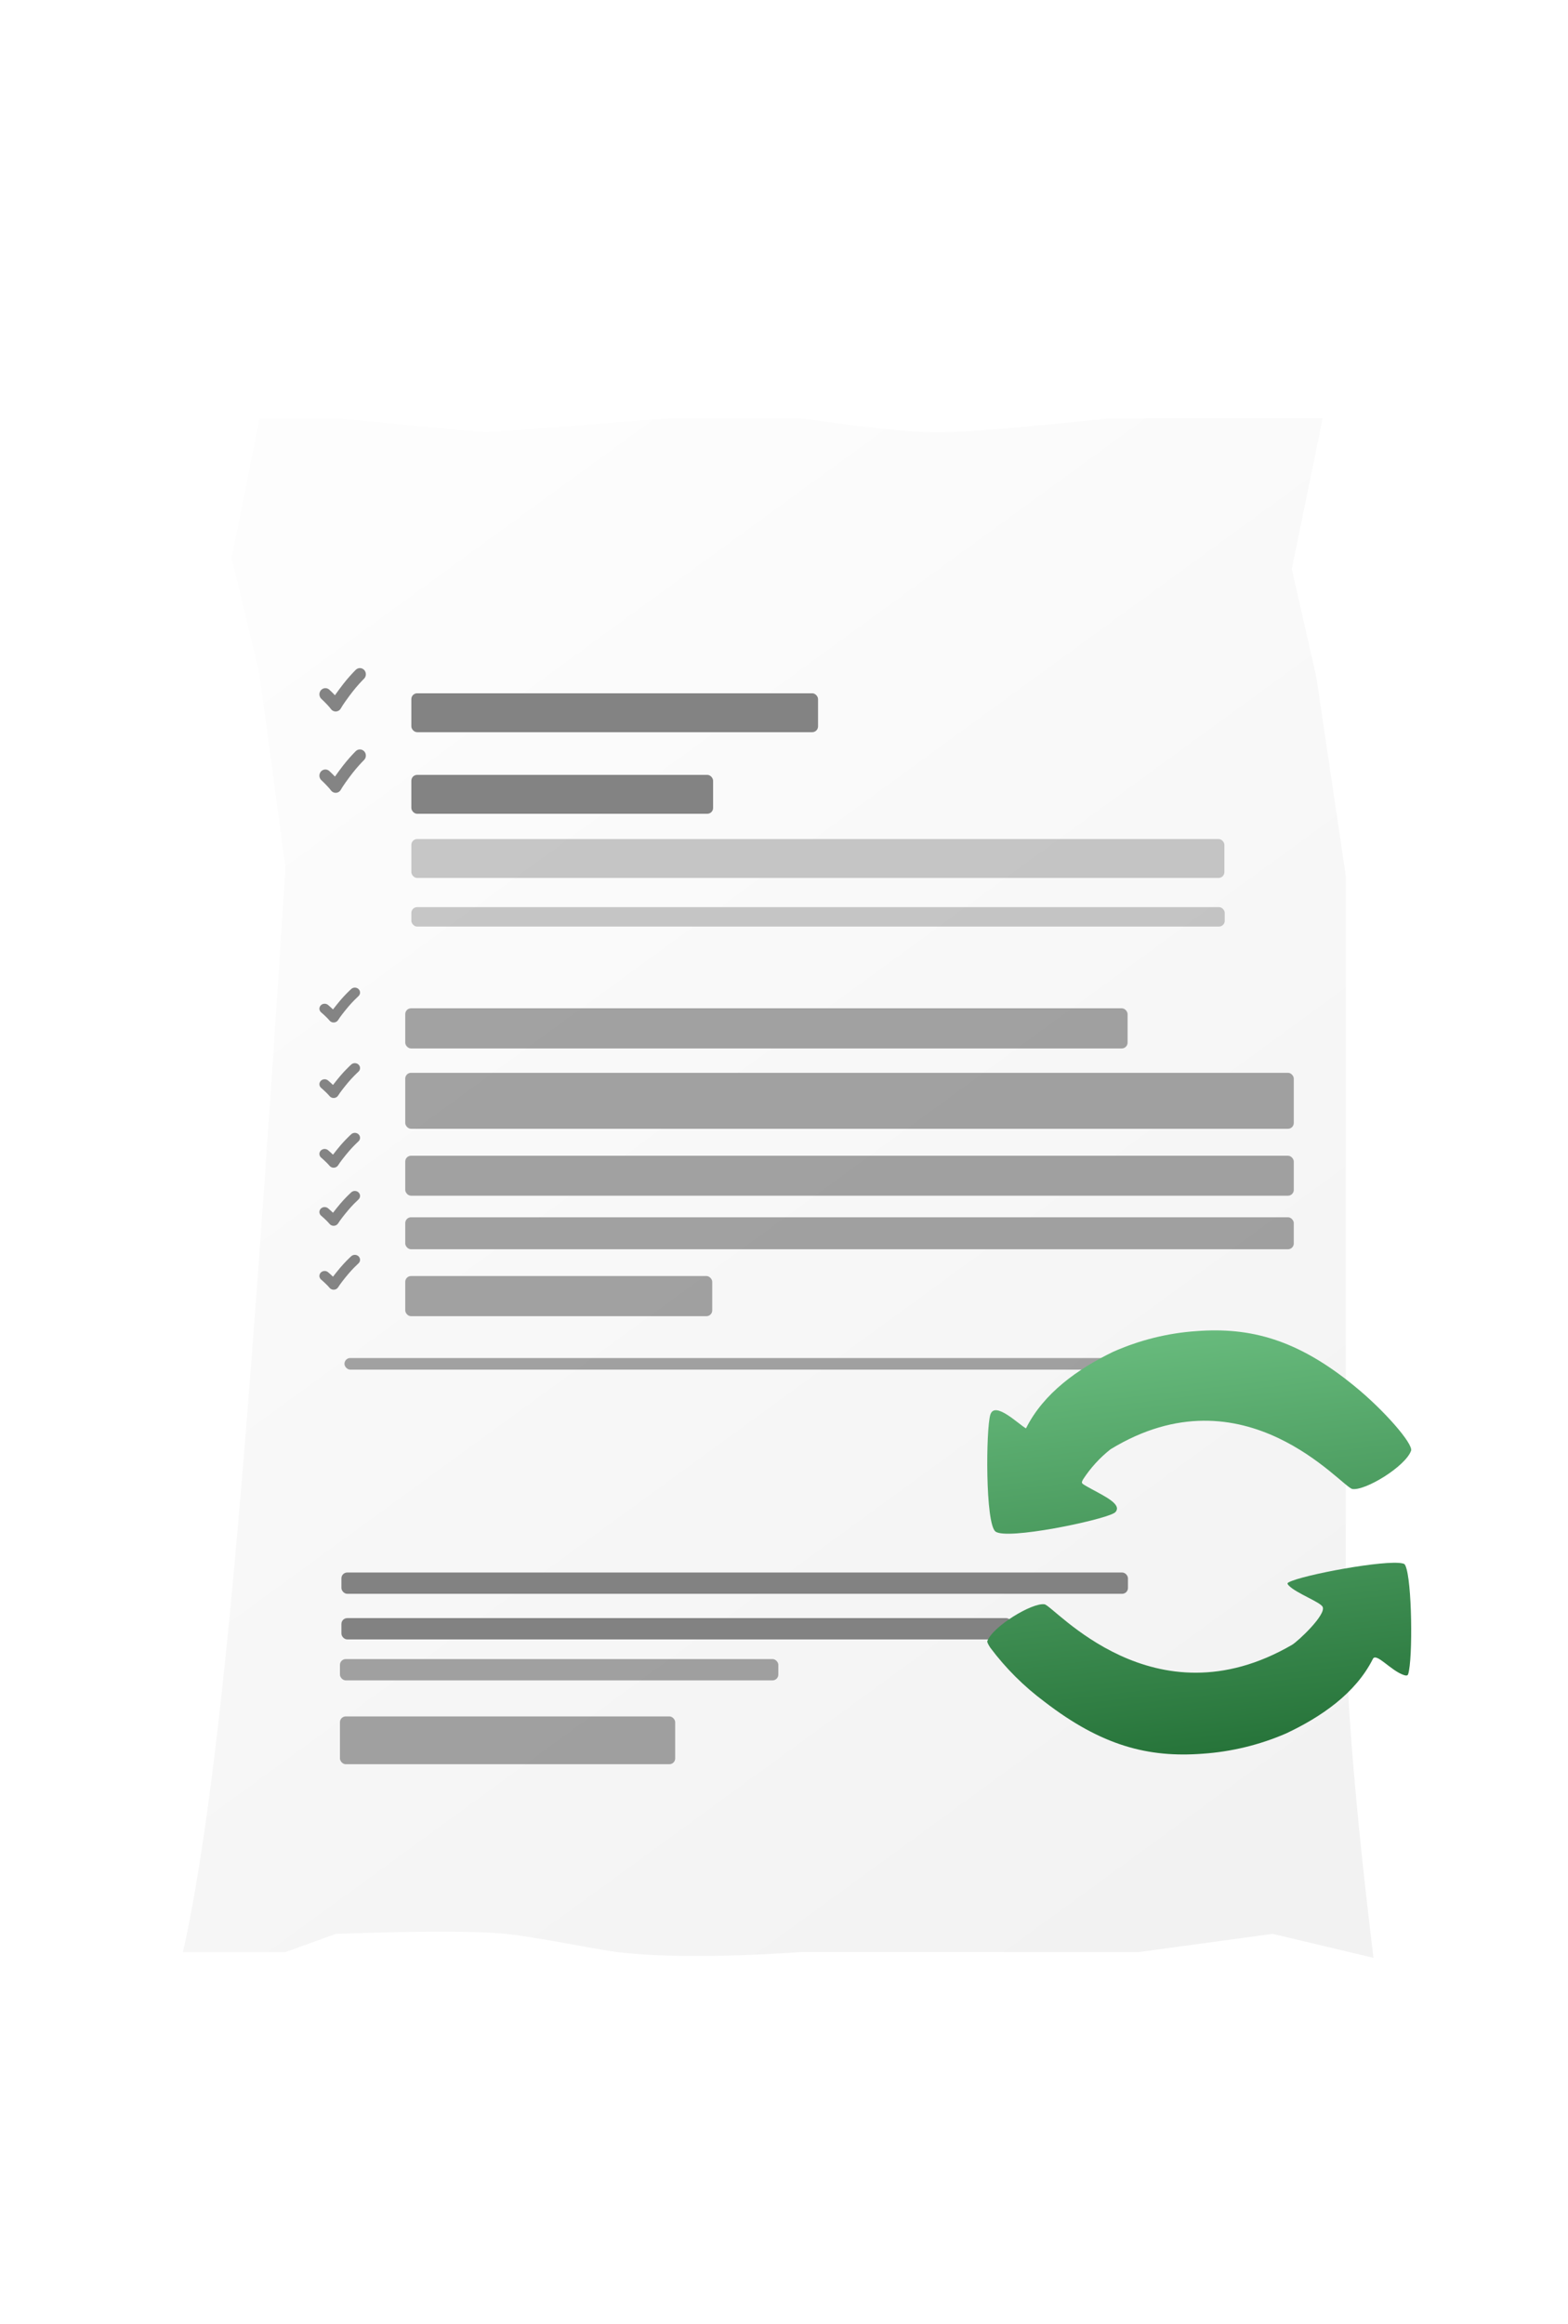
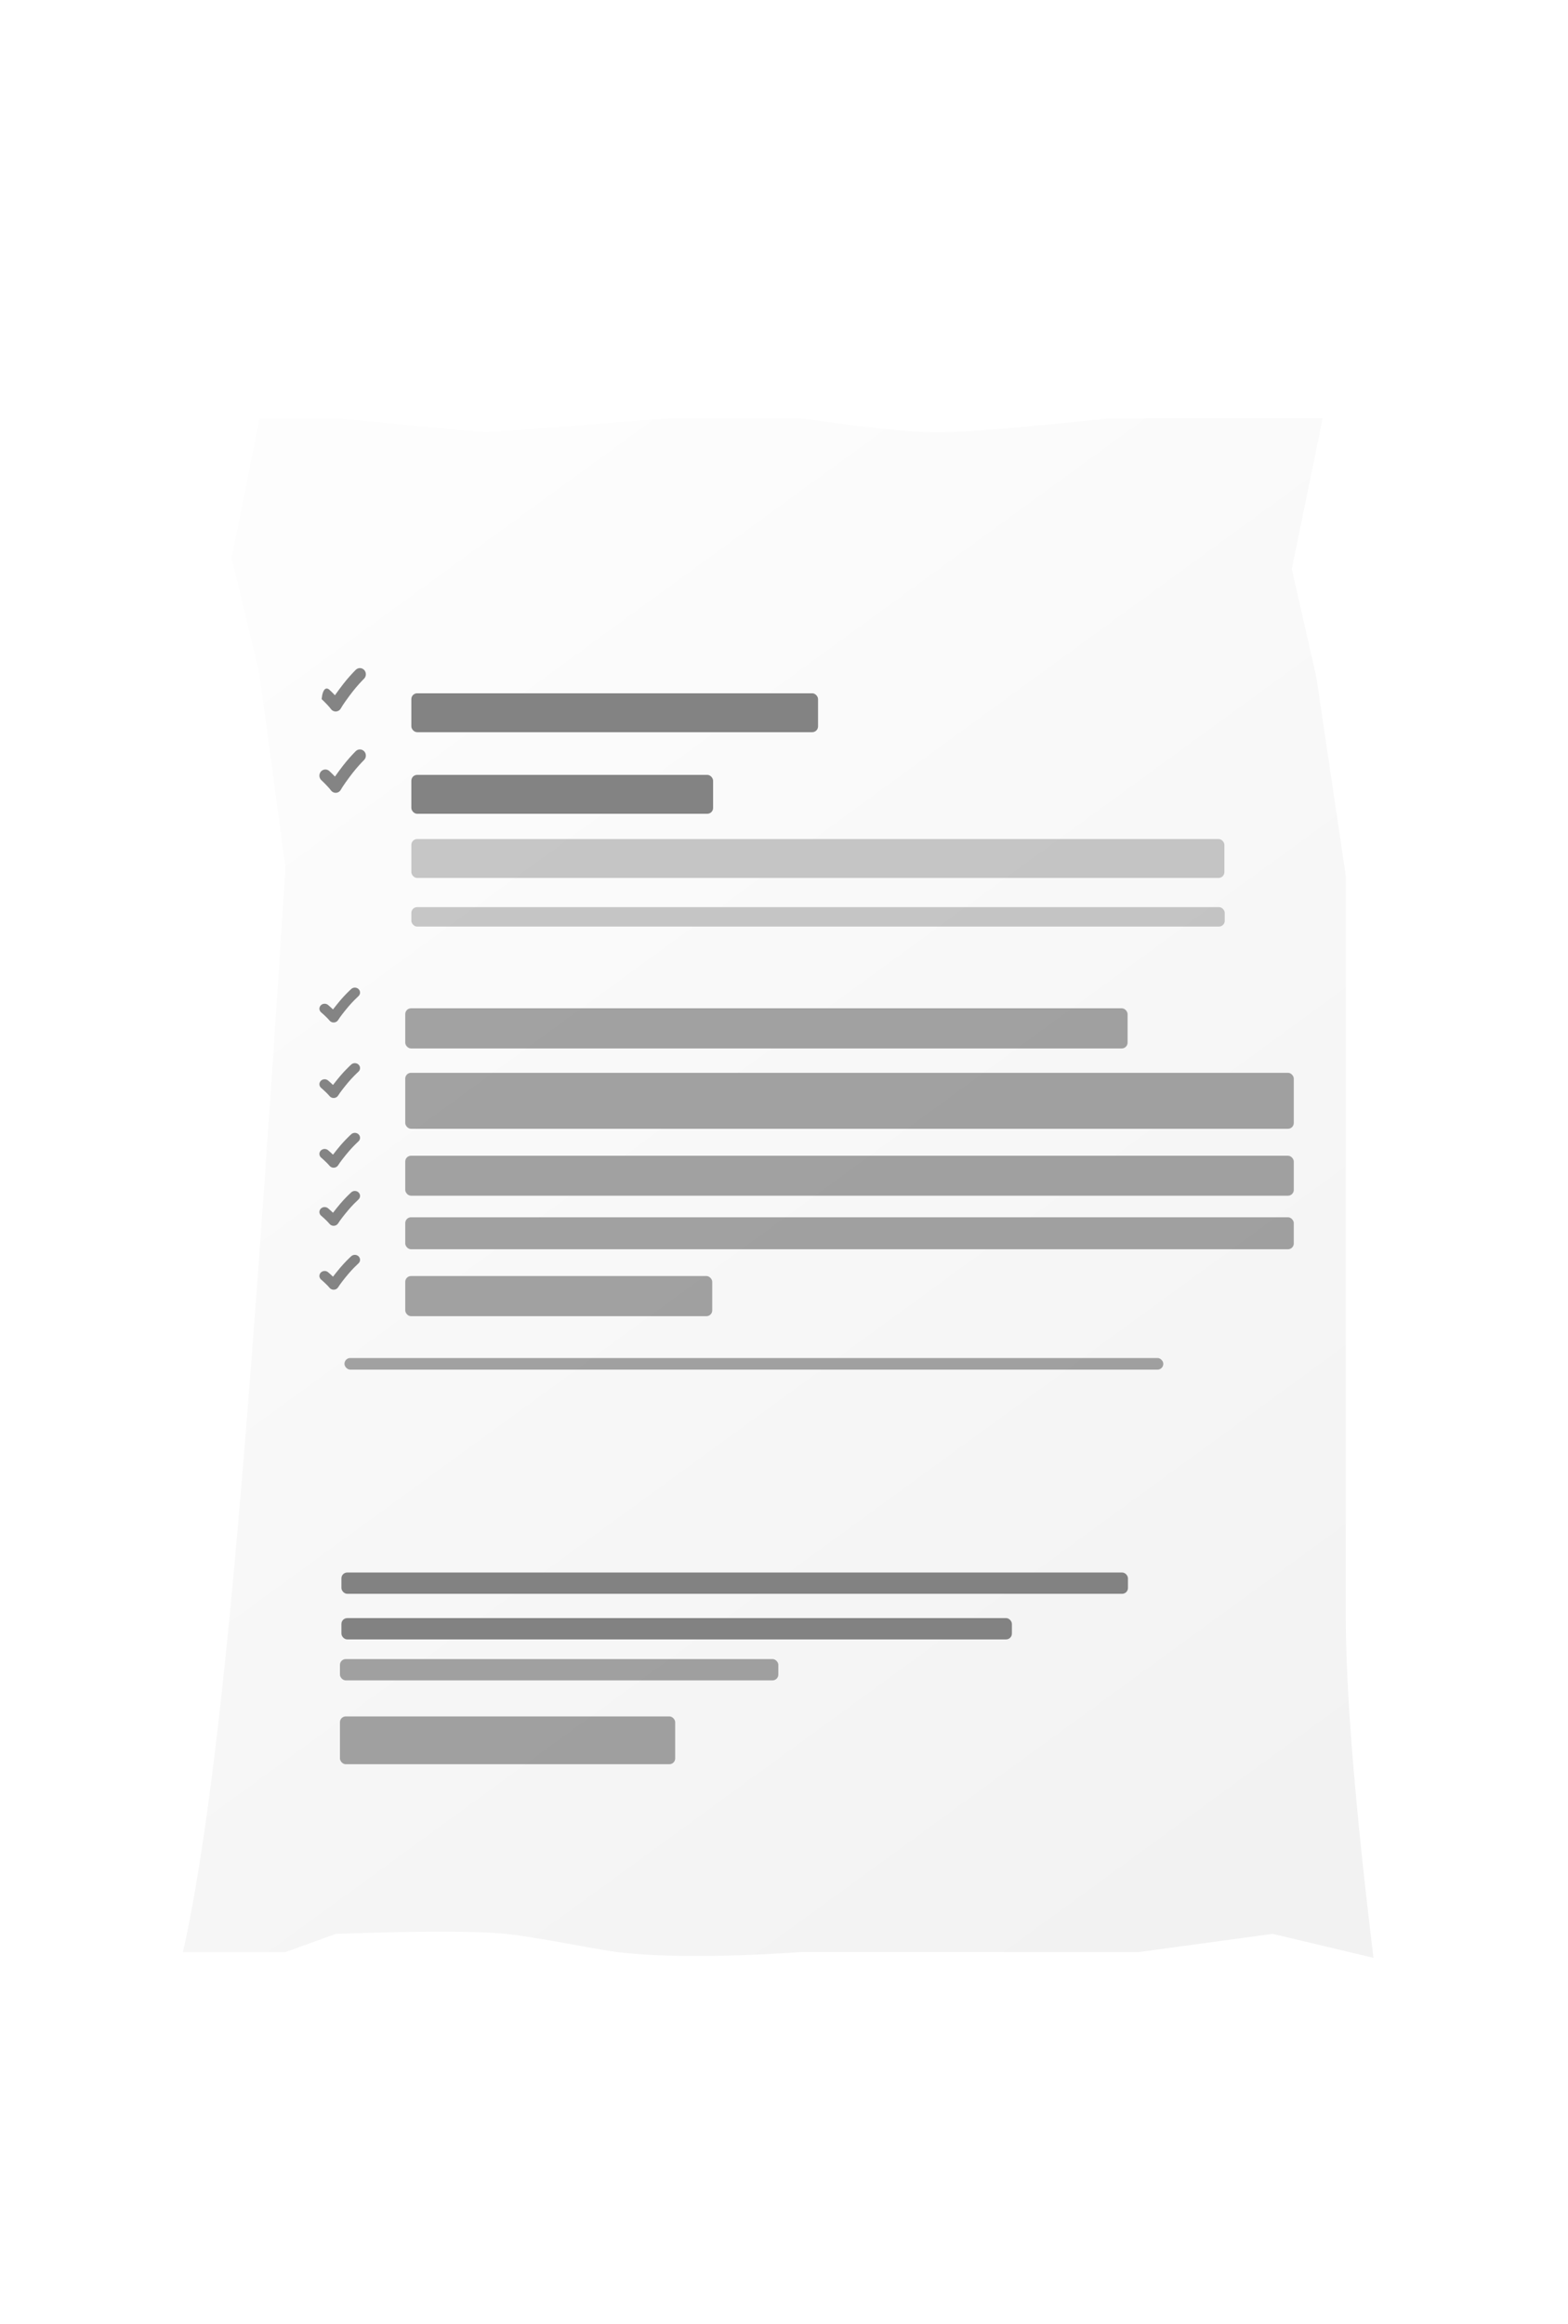
<svg xmlns="http://www.w3.org/2000/svg" width="270px" height="400px" viewBox="0 0 270 400" version="1.1">
  <title>illustrations/updated-document</title>
  <defs>
    <filter x="-21.0%" y="-16.2%" width="145.9%" height="135.5%" filterUnits="objectBoundingBox" id="filter-1">
      <feOffset dx="4" dy="4" in="SourceAlpha" result="shadowOffsetOuter1" />
      <feGaussianBlur stdDeviation="15" in="shadowOffsetOuter1" result="shadowBlurOuter1" />
      <feColorMatrix values="0 0 0 0 0.7   0 0 0 0 0.7   0 0 0 0 0.7  0 0 0 0.8 0" type="matrix" in="shadowBlurOuter1" result="shadowMatrixOuter1" />
      <feMerge>
        <feMergeNode in="shadowMatrixOuter1" />
        <feMergeNode in="SourceGraphic" />
      </feMerge>
    </filter>
    <linearGradient x1="24.767%" y1="1.878%" x2="79.922%" y2="100%" id="linearGradient-2">
      <stop stop-color="#FDFDFD" offset="0%" />
      <stop stop-color="#F2F2F2" offset="100%" />
    </linearGradient>
    <linearGradient x1="38.229%" y1="-4.22428586e-14%" x2="50%" y2="100%" id="linearGradient-3">
      <stop stop-color="#69BC7E" offset="0%" />
      <stop stop-color="#267339" offset="100%" />
    </linearGradient>
  </defs>
  <g id="illustrations/updated-document" stroke="none" stroke-width="1" fill="none" fill-rule="evenodd">
    <g id="Document" transform="translate(27.5, 68)">
      <g filter="url(#filter-1)" fill-rule="nonzero" id="Group">
        <g>
          <path d="M106.399,0 C117.568,1.613 125.417,2.42 129.945,2.42 C134.472,2.42 144.363,1.613 159.616,0 L181.071,0 L196.257,0 L190.937,25.939 L195.178,44.619 L200.24,78.807 L200.24,205.79 C200.24,193.235 200.24,193.42 200.24,206.343 C200.24,219.267 201.827,238.819 205,265 L187.635,260.876 L164.602,264.012 L137.948,264.012 L106.399,264.012 C92.989,264.915 82.447,264.915 74.772,264.012 C71.582,263.637 60.907,261.415 55.57,260.876 C50.569,260.372 40.825,260.372 26.338,260.876 L17.651,264.012 L0,264.012 C2.945,251.032 5.746,230.498 8.402,202.411 C11.059,174.323 14.142,132.645 17.651,77.378 L13.184,44.073 L8.402,24.037 L13.184,0 L26.338,0 L52.182,2.42 L83.809,0 L106.399,0 Z" id="Path-5" fill="url(#linearGradient-2)" />
          <rect id="Rectangle-110" fill-opacity="0.8" fill="#666666" x="39.332" y="47.337" width="70.031" height="6.696" rx="1" />
          <rect id="Rectangle-111" fill-opacity="0.8" fill="#666666" x="39.332" y="61.381" width="51.959" height="6.696" rx="1" />
          <rect id="Rectangle-112" fill-opacity="0.3" fill="#4A4A4A" x="39.332" y="72.426" width="140" height="6.696" rx="1" />
          <rect id="Rectangle-113" fill-opacity="0.3" fill="#4A4A4A" x="39.332" y="84.144" width="140.063" height="3.348" rx="1" />
          <rect id="Rectangle-114" fill-opacity="0.5" fill="#4A4A4A" x="27.814" y="161.759" width="141" height="2" rx="1" />
          <rect id="Rectangle-116" fill-opacity="0.5" fill="#4A4A4A" x="38.28" y="101.559" width="124.384" height="6.913" rx="1" />
          <rect id="Rectangle-117" fill-opacity="0.5" fill="#4A4A4A" x="38.28" y="112.663" width="153" height="9.635" rx="1" />
          <rect id="Rectangle-118" fill-opacity="0.5" fill="#4A4A4A" x="38.28" y="126.937" width="153" height="6.882" rx="1" />
          <rect id="Rectangle-119" fill-opacity="0.5" fill="#4A4A4A" x="38.28" y="137.531" width="153" height="5.506" rx="1" />
          <rect id="Rectangle-120" fill-opacity="0.5" fill="#4A4A4A" x="38.28" y="147.646" width="52.863" height="6.913" rx="1" />
          <rect id="Rectangle-133" fill-opacity="0.8" fill="#666666" x="27.291" y="198.677" width="135.436" height="3.667" rx="1" />
          <rect id="Rectangle-134" fill-opacity="0.8" fill="#666666" x="27.291" y="206.527" width="115.453" height="3.667" rx="1" />
          <rect id="Rectangle-135" fill-opacity="0.5" fill="#4A4A4A" x="27.036" y="213.579" width="75.489" height="3.667" rx="1" />
          <rect id="Rectangle-136" fill-opacity="0.5" fill="#4A4A4A" x="27.036" y="223.45" width="57.727" height="8.226" rx="1" />
        </g>
      </g>
      <g id="interface-validation-check" transform="translate(27.5, 47)" fill="#848484">
-         <path d="M7.714,0.326 C8.107,0.749 8.093,1.421 7.684,1.826 C7.301,2.206 6.482,3.073 5.713,4.059 C4.938,5.053 3.999,6.367 3.699,6.922 C3.529,7.239 3.213,7.443 2.862,7.465 C2.512,7.486 2.175,7.321 1.969,7.028 C1.872,6.889 1.642,6.619 1.361,6.318 C1.084,6.021 0.525,5.459 0.38,5.337 C-0.061,4.967 -0.128,4.299 0.23,3.844 C0.588,3.389 1.236,3.32 1.676,3.69 C1.875,3.857 2.428,4.413 2.677,4.672 C3.04,4.151 3.699,3.258 4.112,2.728 C4.89,1.73 5.777,0.775 6.26,0.296 C6.67,-0.11 7.321,-0.096 7.714,0.326 Z" id="Path" />
+         <path d="M7.714,0.326 C8.107,0.749 8.093,1.421 7.684,1.826 C7.301,2.206 6.482,3.073 5.713,4.059 C4.938,5.053 3.999,6.367 3.699,6.922 C3.529,7.239 3.213,7.443 2.862,7.465 C2.512,7.486 2.175,7.321 1.969,7.028 C1.872,6.889 1.642,6.619 1.361,6.318 C1.084,6.021 0.525,5.459 0.38,5.337 C0.588,3.389 1.236,3.32 1.676,3.69 C1.875,3.857 2.428,4.413 2.677,4.672 C3.04,4.151 3.699,3.258 4.112,2.728 C4.89,1.73 5.777,0.775 6.26,0.296 C6.67,-0.11 7.321,-0.096 7.714,0.326 Z" id="Path" />
      </g>
      <g id="interface-validation-check" transform="translate(27.5, 61)" fill="#848484">
        <path d="M7.714,0.326 C8.107,0.749 8.093,1.421 7.684,1.826 C7.301,2.206 6.482,3.073 5.713,4.059 C4.938,5.053 3.999,6.367 3.699,6.922 C3.529,7.239 3.213,7.443 2.862,7.465 C2.512,7.486 2.175,7.321 1.969,7.028 C1.872,6.889 1.642,6.619 1.361,6.318 C1.084,6.021 0.525,5.459 0.38,5.337 C-0.061,4.967 -0.128,4.299 0.23,3.844 C0.588,3.389 1.236,3.32 1.676,3.69 C1.875,3.857 2.428,4.413 2.677,4.672 C3.04,4.151 3.699,3.258 4.112,2.728 C4.89,1.73 5.777,0.775 6.26,0.296 C6.67,-0.11 7.321,-0.096 7.714,0.326 Z" id="Path" />
      </g>
      <g id="interface-validation-check" transform="translate(27.5, 102)" fill="#848484">
        <path d="M6.749,0.262 C7.093,0.602 7.082,1.142 6.723,1.468 C6.388,1.773 5.672,2.469 4.999,3.262 C4.32,4.06 3.499,5.116 3.237,5.562 C3.087,5.817 2.811,5.981 2.504,5.999 C2.198,6.016 1.903,5.883 1.723,5.647 C1.638,5.536 1.437,5.319 1.191,5.077 C0.948,4.838 0.46,4.387 0.332,4.288 C-0.053,3.991 -0.112,3.454 0.202,3.089 C0.515,2.724 1.081,2.668 1.467,2.965 C1.641,3.099 2.125,3.546 2.342,3.754 C2.66,3.336 3.236,2.618 3.598,2.192 C4.279,1.39 5.055,0.622 5.478,0.238 C5.836,-0.089 6.405,-0.078 6.749,0.262 Z" id="Path" />
      </g>
      <g id="interface-validation-check" transform="translate(27.5, 115)" fill="#848484">
        <path d="M6.749,0.262 C7.093,0.602 7.082,1.142 6.723,1.468 C6.388,1.773 5.672,2.469 4.999,3.262 C4.32,4.06 3.499,5.116 3.237,5.562 C3.087,5.817 2.811,5.981 2.504,5.999 C2.198,6.016 1.903,5.883 1.723,5.647 C1.638,5.536 1.437,5.319 1.191,5.077 C0.948,4.838 0.46,4.387 0.332,4.288 C-0.053,3.991 -0.112,3.454 0.202,3.089 C0.515,2.724 1.081,2.668 1.467,2.965 C1.641,3.099 2.125,3.546 2.342,3.754 C2.66,3.336 3.236,2.618 3.598,2.192 C4.279,1.39 5.055,0.622 5.478,0.238 C5.836,-0.089 6.405,-0.078 6.749,0.262 Z" id="Path" />
      </g>
      <g id="interface-validation-check" transform="translate(27.5, 127)" fill="#848484">
        <path d="M6.749,0.262 C7.093,0.602 7.082,1.142 6.723,1.468 C6.388,1.773 5.672,2.469 4.999,3.262 C4.32,4.06 3.499,5.116 3.237,5.562 C3.087,5.817 2.811,5.981 2.504,5.999 C2.198,6.016 1.903,5.883 1.723,5.647 C1.638,5.536 1.437,5.319 1.191,5.077 C0.948,4.838 0.46,4.387 0.332,4.288 C-0.053,3.991 -0.112,3.454 0.202,3.089 C0.515,2.724 1.081,2.668 1.467,2.965 C1.641,3.099 2.125,3.546 2.342,3.754 C2.66,3.336 3.236,2.618 3.598,2.192 C4.279,1.39 5.055,0.622 5.478,0.238 C5.836,-0.089 6.405,-0.078 6.749,0.262 Z" id="Path" />
      </g>
      <g id="interface-validation-check" transform="translate(27.5, 137)" fill="#848484">
        <path d="M6.749,0.262 C7.093,0.602 7.082,1.142 6.723,1.468 C6.388,1.773 5.672,2.469 4.999,3.262 C4.32,4.06 3.499,5.116 3.237,5.562 C3.087,5.817 2.811,5.981 2.504,5.999 C2.198,6.016 1.903,5.883 1.723,5.647 C1.638,5.536 1.437,5.319 1.191,5.077 C0.948,4.838 0.46,4.387 0.332,4.288 C-0.053,3.991 -0.112,3.454 0.202,3.089 C0.515,2.724 1.081,2.668 1.467,2.965 C1.641,3.099 2.125,3.546 2.342,3.754 C2.66,3.336 3.236,2.618 3.598,2.192 C4.279,1.39 5.055,0.622 5.478,0.238 C5.836,-0.089 6.405,-0.078 6.749,0.262 Z" id="Path" />
      </g>
      <g id="interface-validation-check" transform="translate(27.5, 148)" fill="#848484">
        <path d="M6.749,0.262 C7.093,0.602 7.082,1.142 6.723,1.468 C6.388,1.773 5.672,2.469 4.999,3.262 C4.32,4.06 3.499,5.116 3.237,5.562 C3.087,5.817 2.811,5.981 2.504,5.999 C2.198,6.016 1.903,5.883 1.723,5.647 C1.638,5.536 1.437,5.319 1.191,5.077 C0.948,4.838 0.46,4.387 0.332,4.288 C-0.053,3.991 -0.112,3.454 0.202,3.089 C0.515,2.724 1.081,2.668 1.467,2.965 C1.641,3.099 2.125,3.546 2.342,3.754 C2.66,3.336 3.236,2.618 3.598,2.192 C4.279,1.39 5.055,0.622 5.478,0.238 C5.836,-0.089 6.405,-0.078 6.749,0.262 Z" id="Path" />
      </g>
    </g>
    <g id="Sync" transform="translate(170, 229)" fill="url(#linearGradient-3)" fill-rule="nonzero">
-       <path d="M71.728,59.321 C69.504,58.592 66.966,55.396 66.401,56.551 C63.417,62.507 57.45,66.561 51.437,69.387 C46.89,71.353 42.039,72.53 37.095,72.869 C27.746,73.58 19.685,71.511 9.818,63.892 C6.302,61.272 3.181,58.162 0.552,54.657 C0.441,54.491 -0.059,53.734 0.006,53.503 C0.932,50.945 7.761,46.826 9.855,47.149 C11.522,47.408 28.598,67.993 52.475,54.131 C53.494,53.531 58.414,48.922 57.747,47.583 C57.339,46.771 53.3,45.275 51.993,43.991 C51.558,43.566 51.687,43.483 51.928,43.354 C54.263,42.107 68.559,39.42 71.515,40.112 C71.849,40.195 71.886,40.242 71.997,40.482 C73.155,42.938 73.303,56.56 72.479,59.164 C72.377,59.478 72.089,59.441 71.728,59.321 Z M1.412,34.622 C3.347,36.126 19.534,32.742 21.769,31.483 C22.084,31.351 22.302,31.051 22.335,30.702 C22.399,29.452 19.379,28.136 17.207,26.896 C16.167,26.294 16.148,26.313 16.504,25.636 C17.794,23.661 19.388,21.915 21.222,20.467 C44.325,6.368 61.096,27.046 62.867,27.3 C65.066,27.657 71.991,23.437 72.977,20.72 C73.387,19.546 68.296,13.699 63.222,9.582 C53.395,1.537 45.265,-0.578 36.004,0.127 C31.05,0.466 26.189,1.678 21.632,3.708 C15.574,6.65 9.707,10.795 6.668,16.867 C5.391,16.162 1.284,12.064 0.527,14.517 C-0.23,16.97 -0.358,33.231 1.412,34.622 Z" id="Shape" />
-     </g>
+       </g>
  </g>
</svg>